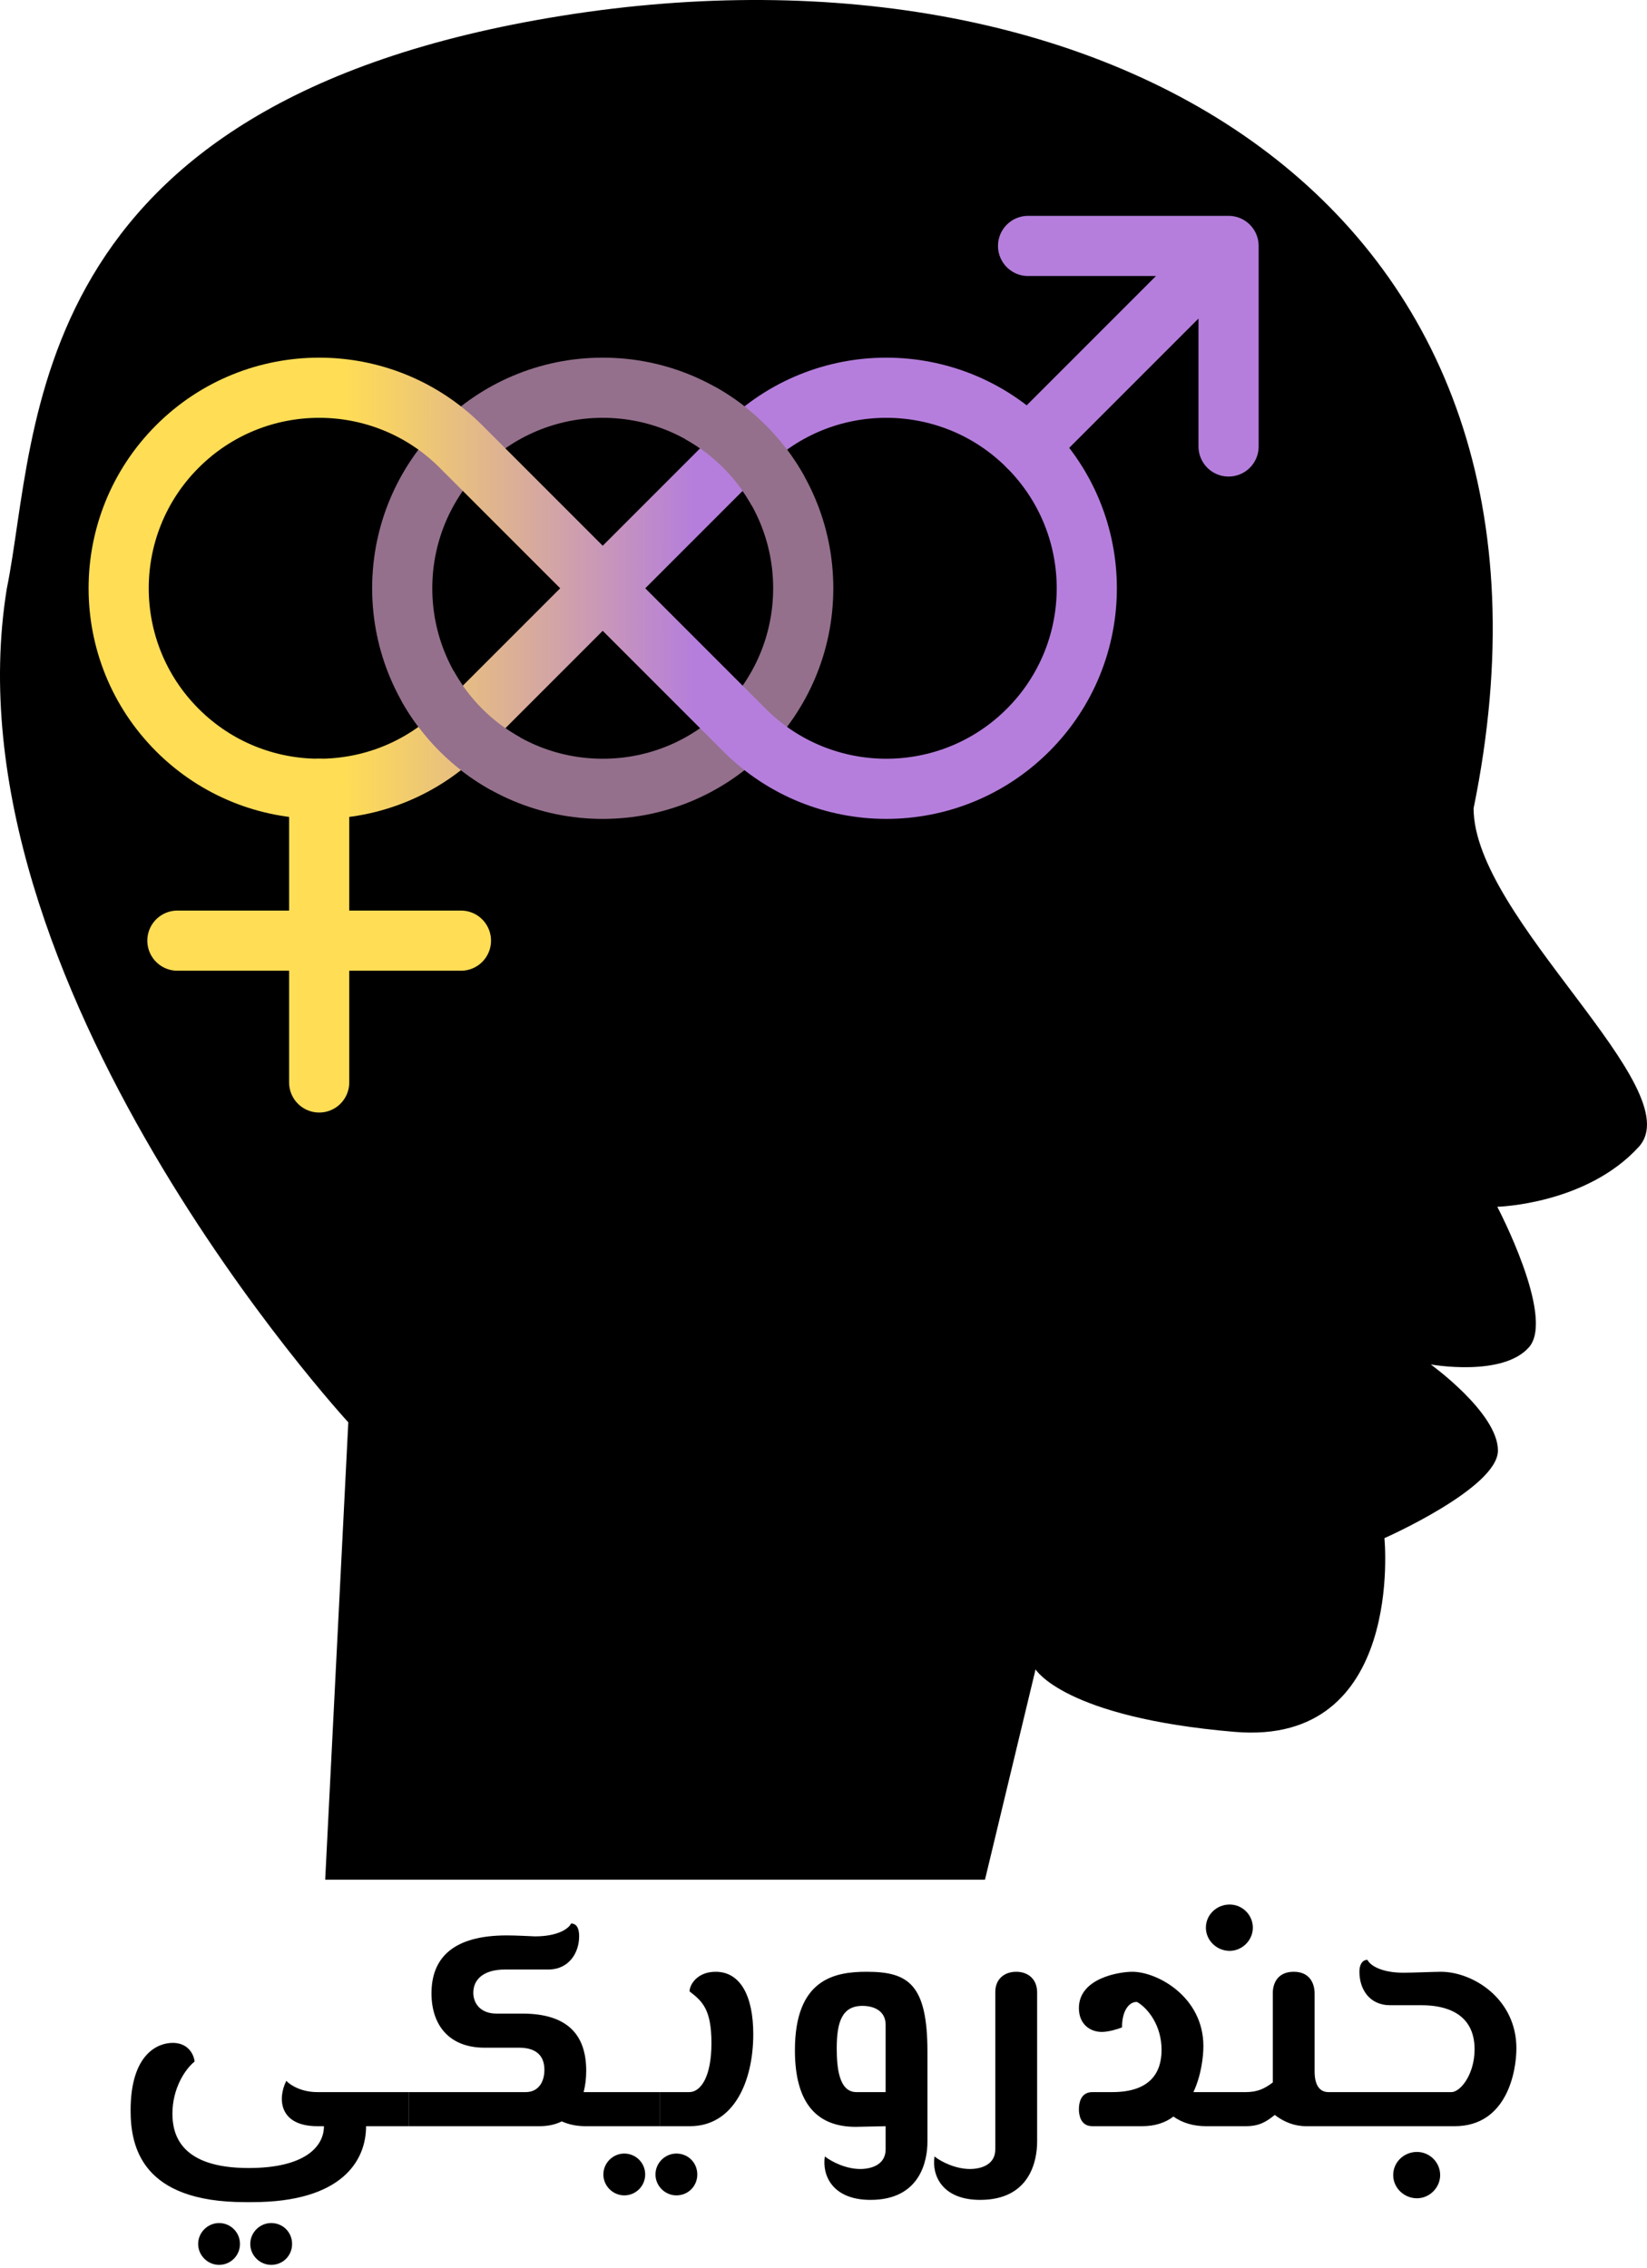
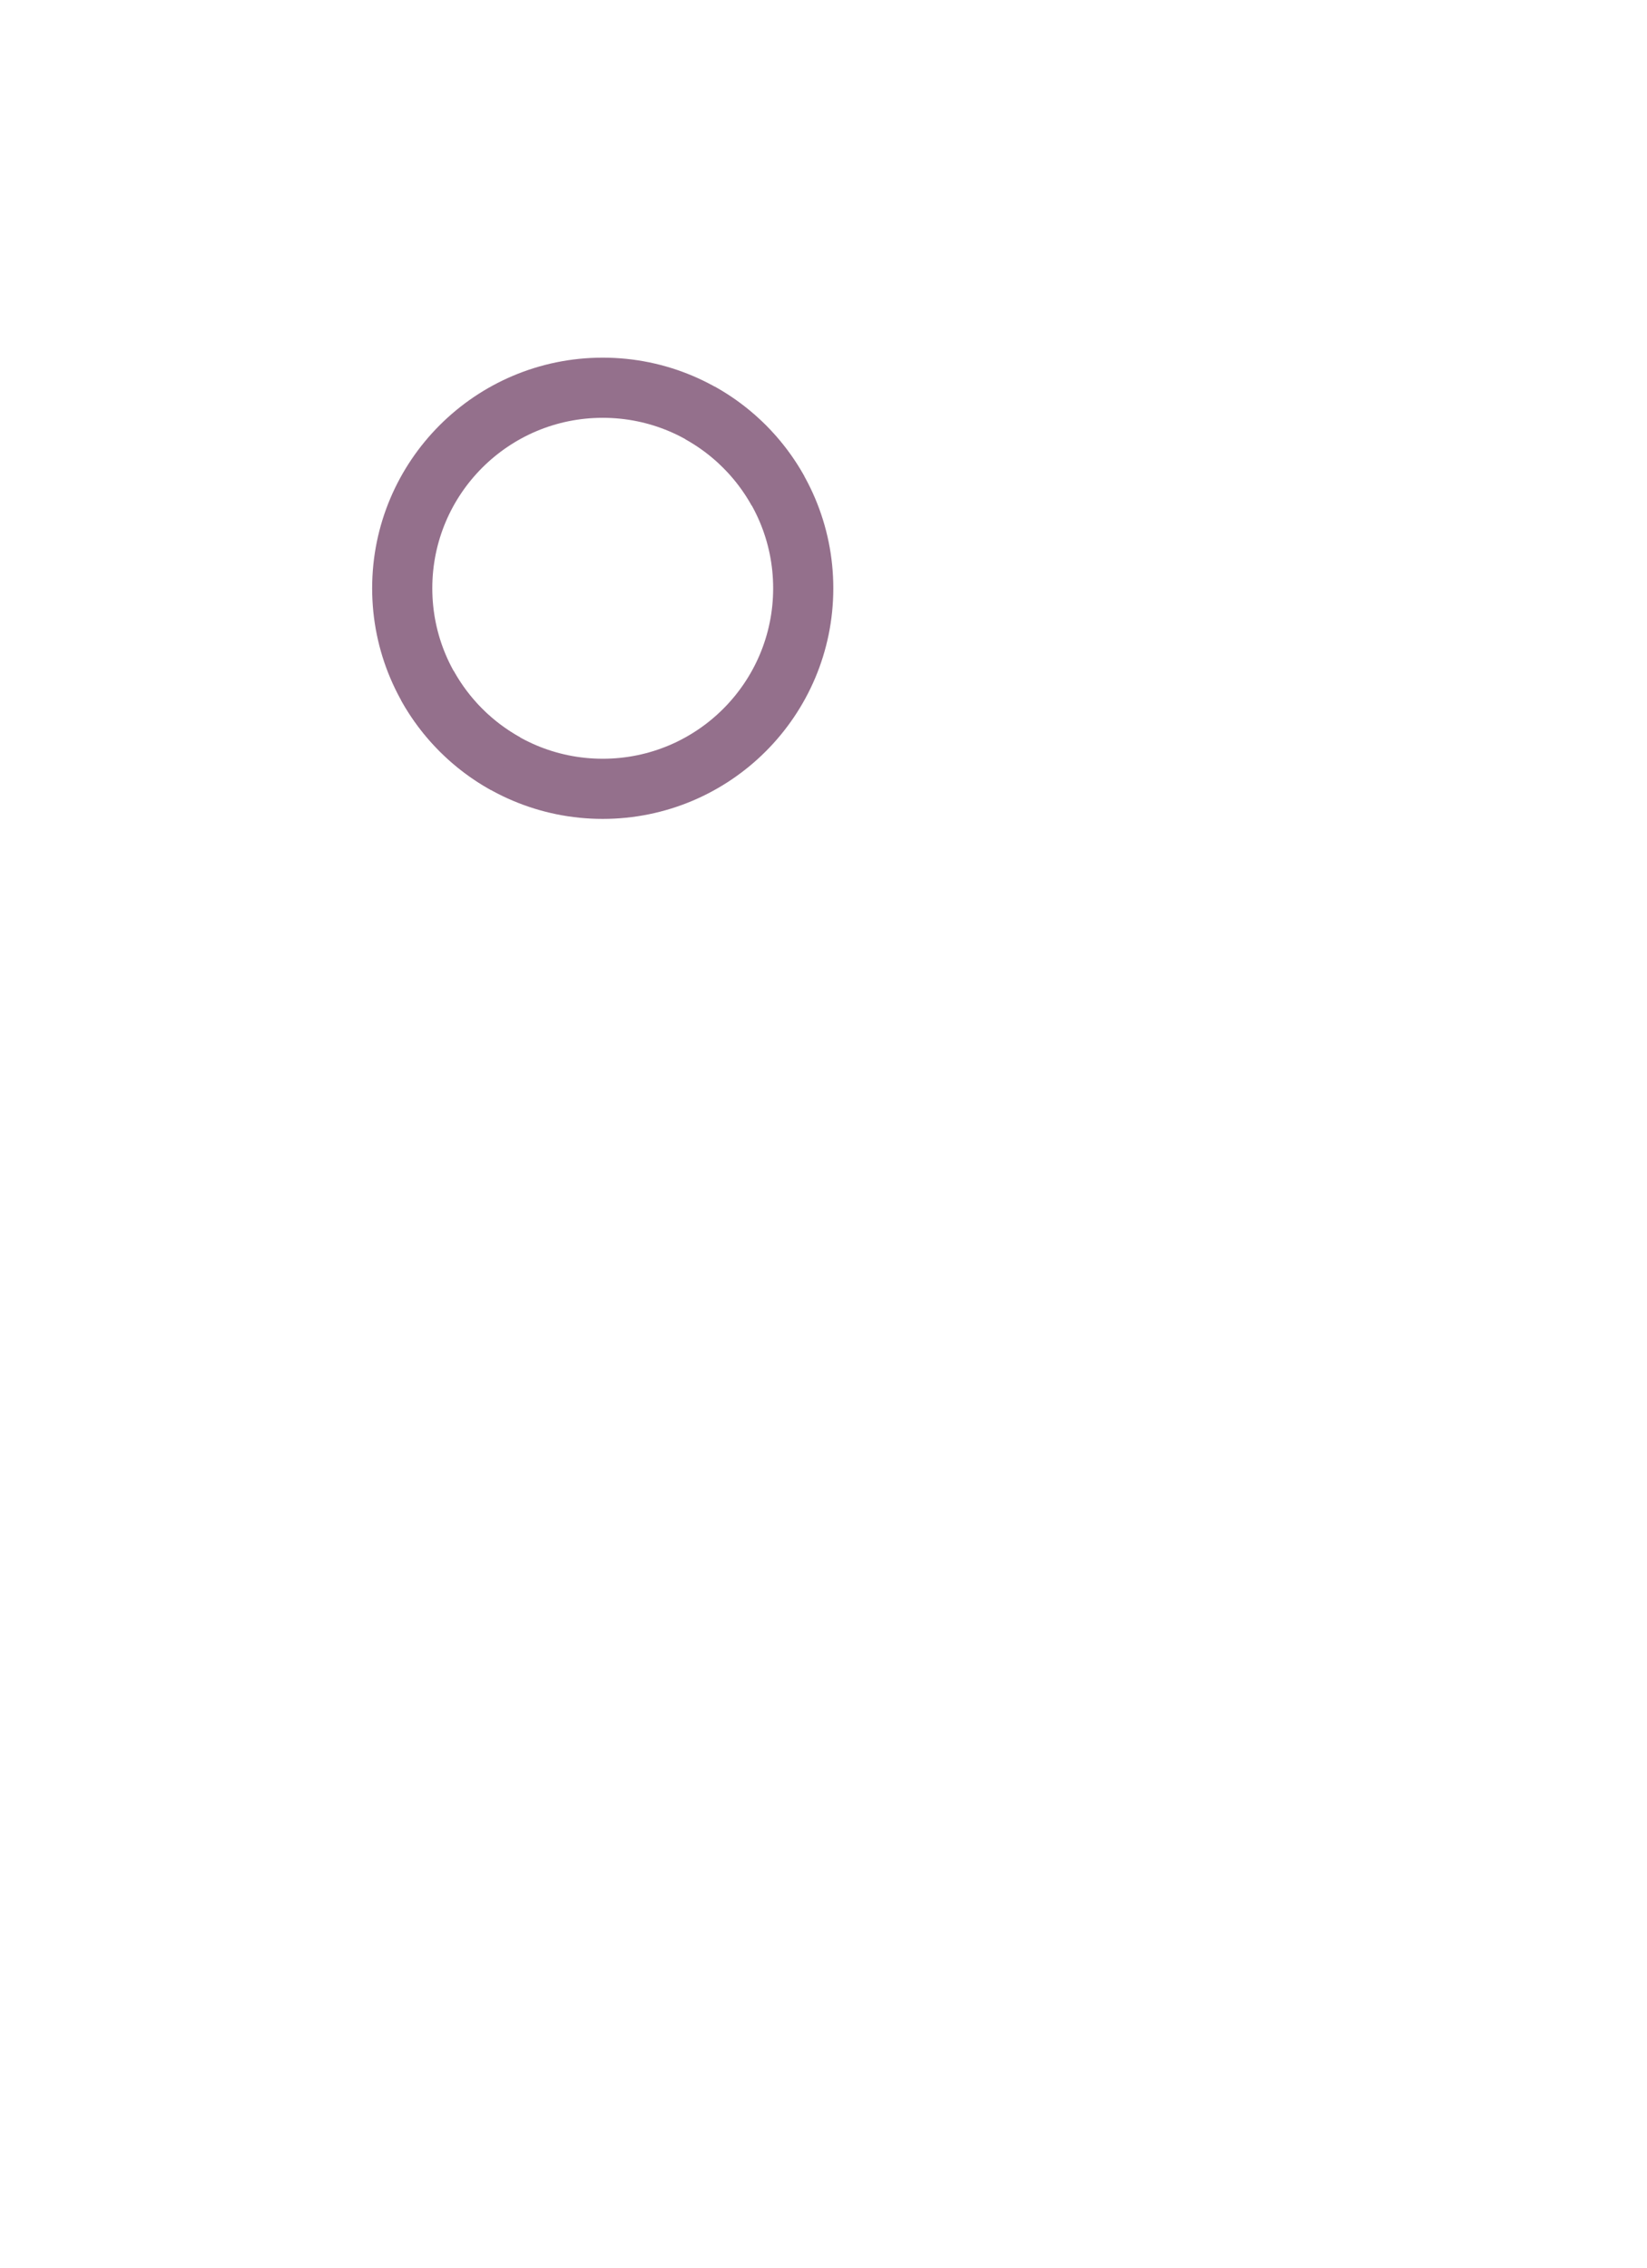
<svg xmlns="http://www.w3.org/2000/svg" xmlns:xlink="http://www.w3.org/1999/xlink" xml:space="preserve" viewBox="0 0 512 704.893" height="704.893" width="512" y="0px" x="0px" id="Layer_1" version="1.0">
  <title id="title6006">Gender wiki</title>
  <defs id="defs55">
    <linearGradient gradientTransform="matrix(0.65,0,0,0.65,389.769,591.923)" y2="-908.966" x2="-2820.683" y1="-908.966" x1="-3356.368" gradientUnits="userSpaceOnUse" id="linearGradient5092">
      <stop style="stop-color:#fd5;stop-opacity:1" id="stop5094" offset="0" />
      <stop style="stop-color:#b57edc;stop-opacity:1" id="stop5096" offset="1" />
    </linearGradient>
    <linearGradient y2="-908.966" x2="-2820.683" y1="-908.966" x1="-3356.368" gradientTransform="matrix(0.203,0,0,-0.203,760.887,-68.285)" gradientUnits="userSpaceOnUse" id="linearGradient5189" xlink:href="#linearGradient5092" />
  </defs>
-   <path style="fill:black" id="blackhead" d="m 108.276,442.078 -7.183,142.142 205.109,0 15.722,-65.355 c 0,0 8.883,14.932 61.915,19.424 52.992,4.492 46.537,-60.215 46.537,-60.215 0,0 35.288,-15.58 35.288,-27.235 0,-11.695 -20.881,-26.749 -20.881,-26.749 0,0 22.439,4.027 30.593,-5.423 8.073,-9.449 -9.915,-43.583 -9.915,-43.583 0,0 27.68,-0.708 44.008,-18.655 C 525.757,338.482 458.096,285.429 458.096,251.234 496.378,63.688 343.978,-22.143 174.865,4.869 5.711,31.84 12.064,134.162 2.109,182.986 -17.679,305.339 108.276,442.078 108.276,442.078 Z" />
-   <path d="m 76.2,684.45 2.2,0 c 27.8,0 35.4,-12.8 35.4,-23.6 l 13.3,0 0,-10.6 -28.5,0 c -4.7,0 -8.2,-2 -9.6,-3.5 -2.8,5.6 -2.2,14.1 9.7,14.1 l 2,0 c 0,6.4 -6,13 -23.4,13 -21.1,0 -23.7,-10.3 -23.7,-16.9 0,-7.8 3.9,-13.8 6.9,-16.2 -0.3,-2.5 -2.2,-5.8 -6.8,-5.8 -4.7,0 -13.1,3.5 -13.1,21 0,11.3 3.5,28.5 35.6,28.5 z m -8.1,19.5 c 3.6,0 6.5,-2.9 6.5,-6.5 0,-3.6 -2.9,-6.5 -6.5,-6.5 -3.5,0 -6.5,2.9 -6.5,6.5 0,3.6 3,6.5 6.5,6.5 z m 16.2,0 c 3.7,0 6.5,-2.9 6.5,-6.5 0,-3.6 -2.8,-6.5 -6.5,-6.5 -3.5,0 -6.5,2.9 -6.5,6.5 0,3.6 3,6.5 6.5,6.5 z m 97.136,-53.7 c 0.5,-2 0.8,-4.2 0.8,-6.6 0,-11.4 -6,-17.8 -19.9,-17.8 l -8,0 c -4.8,0 -7.2,-3 -7.2,-6.5 0,-3.9 2.9,-7.2 9.9,-7.2 l 13.4,0 c 6.6,0 9.6,-5.4 9.6,-10.3 0,-3.5 -1.5,-4 -2.5,-4 -0.8,1.7 -4.3,4 -11.2,4 -2.3,-0.1 -6.2,-0.3 -8.8,-0.3 -16.8,0 -23.4,7.1 -23.4,18 0,10 5.6,16.9 16.5,16.9 l 10.7,0 c 5.6,0 7.9,2.7 7.9,6.9 0,3.8 -1.9,6.9 -5.8,6.9 l -36.3,0 0,10.6 40.6,0 c 2.6,0 4.9,-0.5 6.9,-1.5 2.2,1 4.7,1.5 7.4,1.5 l 23,0 0,-10.6 -23.6,0 z m 28.83,32.1 c 3.7,0 6.5,-2.9 6.5,-6.5 0,-3.6 -2.8,-6.5 -6.5,-6.5 -3.5,0 -6.5,2.9 -6.5,6.5 0,3.6 3,6.5 6.5,6.5 z m -16.2,0 c 3.6,0 6.5,-2.9 6.5,-6.5 0,-3.6 -2.9,-6.5 -6.5,-6.5 -3.5,0 -6.5,2.9 -6.5,6.5 0,3.6 3,6.5 6.5,6.5 z m 11,-21.5 9.4,0 c 13.7,0 19.7,-14 19.7,-28.6 0,-11.7 -3.9,-19.4 -11.7,-19.4 -5.7,0 -8.1,4 -8.1,6.1 4,3.1 6.8,5.6 6.8,16.1 0,10.4 -3.3,15.2 -6.9,15.2 l -9.2,0 0,10.6 z m 64.347,-48 c -9.9,0 -22.3,2.2 -22.3,24.4 0,16.8 7.1,23.8 18.9,23.8 l 9.3,-0.2 0,7.2 c 0,4.7 -4.3,6.1 -7.9,6.1 -4.4,0 -8.8,-2.2 -11,-3.9 -0.9,5.8 2.3,13.5 14.2,13.5 15.5,0 17.7,-12.2 17.7,-18.1 l 0,-27.9 c 0,-21.1 -6,-24.9 -18.9,-24.9 z m -9.3,23.8 c 0,-8.1 1.6,-13.2 8,-13.2 3.2,0 7.2,1.3 7.2,5.9 l 0,20.9 -9.1,0 c -5.4,0 -6.1,-7.6 -6.1,-13.6 z m 44.597,47.1 c 15.5,0 17.7,-12.2 17.7,-18.1 l 0,-46.4 c 0,-4 -2.7,-6.4 -6.5,-6.4 -3.8,0 -6.5,2.4 -6.5,6.2 l 0,49 c 0,4.7 -4.3,6.1 -7.9,6.1 -4.4,0 -8.9,-2.2 -11,-3.9 -0.9,5.8 2.3,13.5 14.2,13.5 z m 66.284,-33.5 c 2.4,-5.1 3.1,-10.9 3.1,-14.3 0,-15.3 -14.3,-23.1 -22.1,-23.1 -3.9,0 -16.6,1.9 -16.6,11.3 0,5.1 3.6,7.4 7.1,7.4 2,0 4.8,-0.8 6.3,-1.4 0,-5.9 2.7,-8.1 4.7,-7.9 3.3,1.9 7.6,7.2 7.6,14.9 0,7.1 -3.6,13.1 -15.3,13.1 l -6.2,0 c -3.8,0 -4.2,3.7 -4.2,5.3 0,1.6 0.4,5.3 4.2,5.3 l 15.4,0 c 4.1,0 7.3,-1.1 9.8,-3 2.9,2.1 6.5,3 10.1,3 l 9.1,0 0,-10.6 -13,0 z m -17,-27.8 0.1,0 -0.1,0 z m 58.978,27.8 c -2.7,0 -4.3,-2.1 -4.3,-6.4 l 0,-24.2 c 0,-3.3 -1.6,-6.8 -6.5,-6.8 -4.9,0 -6.5,3.5 -6.5,6.6 l 0,27.8 c -2.5,1.9 -4.7,3 -8.4,3 l -3.3,0 0,10.6 3.3,0 c 4.1,0 6.3,-1.3 9,-3.5 2.9,2.2 6.1,3.5 9.8,3.5 l 14.3,0 0,-10.6 -7.4,0 z m -30.7,-43.9 c 3.9,0 7.2,-3.3 7.2,-7.2 0,-4 -3.3,-7.2 -7.2,-7.2 -4.1,0 -7.4,3.2 -7.4,7.2 0,3.9 3.3,7.2 7.4,7.2 z m 58.228,76.9 c 3.9,0 7.2,-3.3 7.2,-7.2 0,-4 -3.3,-7.2 -7.2,-7.2 -4.1,0 -7.4,3.2 -7.4,7.2 0,3.9 3.3,7.2 7.4,7.2 z m -20.2,-22.4 31.9,0 c 16.3,0 19.2,-17.1 19.2,-24.2 0,-15.4 -13.5,-23.8 -23.5,-23.8 -1.7,0 -9,0.3 -11.6,0.3 -6.9,0 -10.4,-2.3 -11.2,-4 -1.1,-0.1 -2.5,0.9 -2.5,3.7 0,5.3 3,10.4 9.6,10.4 l 9.8,0 c 7.1,0 16.4,2.3 16.4,13.7 0,7.8 -4.4,13.3 -7.2,13.3 l -30.9,0 0,10.6 z" style="fill:black;fill-opacity:1;stroke:none;stroke-width:1px;stroke-linecap:butt;stroke-linejoin:miter;stroke-opacity:1" id="arabicText" />
  <g transform="translate(27.598,66.995)" id="g4957">
    <circle id="circle" r="62.331" cy="-115.849" cx="159.771" style="fill:none;stroke:#94708c;stroke-width:18.699" transform="scale(1,-1)" />
-     <path id="infinity" style="fill:none;stroke:url(#linearGradient5189);stroke-width:18.699" d="m 115.696,159.923 88.149,-88.149 c 24.342,-24.342 63.808,-24.342 88.149,0 24.342,24.342 24.342,63.807 0,88.149 -24.341,24.341 -63.807,24.341 -88.149,0 L 115.696,71.775 c -24.342,-24.342 -63.807,-24.342 -88.149,0 -24.342,24.342 -24.342,63.807 0,88.149 24.342,24.341 63.807,24.341 88.149,0 z" />
    <path id="circle-overlay" d="M 214.286,85.63 C 208.624,75.415 200.205,66.996 189.989,61.333 m -84.735,84.734 c 5.662,10.216 14.081,18.635 24.297,24.297" style="fill:none;stroke:#94708c;stroke-width:18.699" />
-     <path d="m 71.622,178.18 0,91.266 m 44.074,-44.075 -88.149,0" style="fill:none;stroke:#fd5;stroke-width:18.699;stroke-linecap:round;stroke-opacity:1" id="cross" />
-     <path id="arrowhead" style="fill:none;stroke:#b57edc;stroke-width:18.699;stroke-linecap:round;stroke-linejoin:round;stroke-miterlimit:4;stroke-dasharray:none;stroke-opacity:1" d="m 291.994,9.444 62.331,0 0,62.331 m -62.331,0 62.331,-62.331" />
  </g>
</svg>